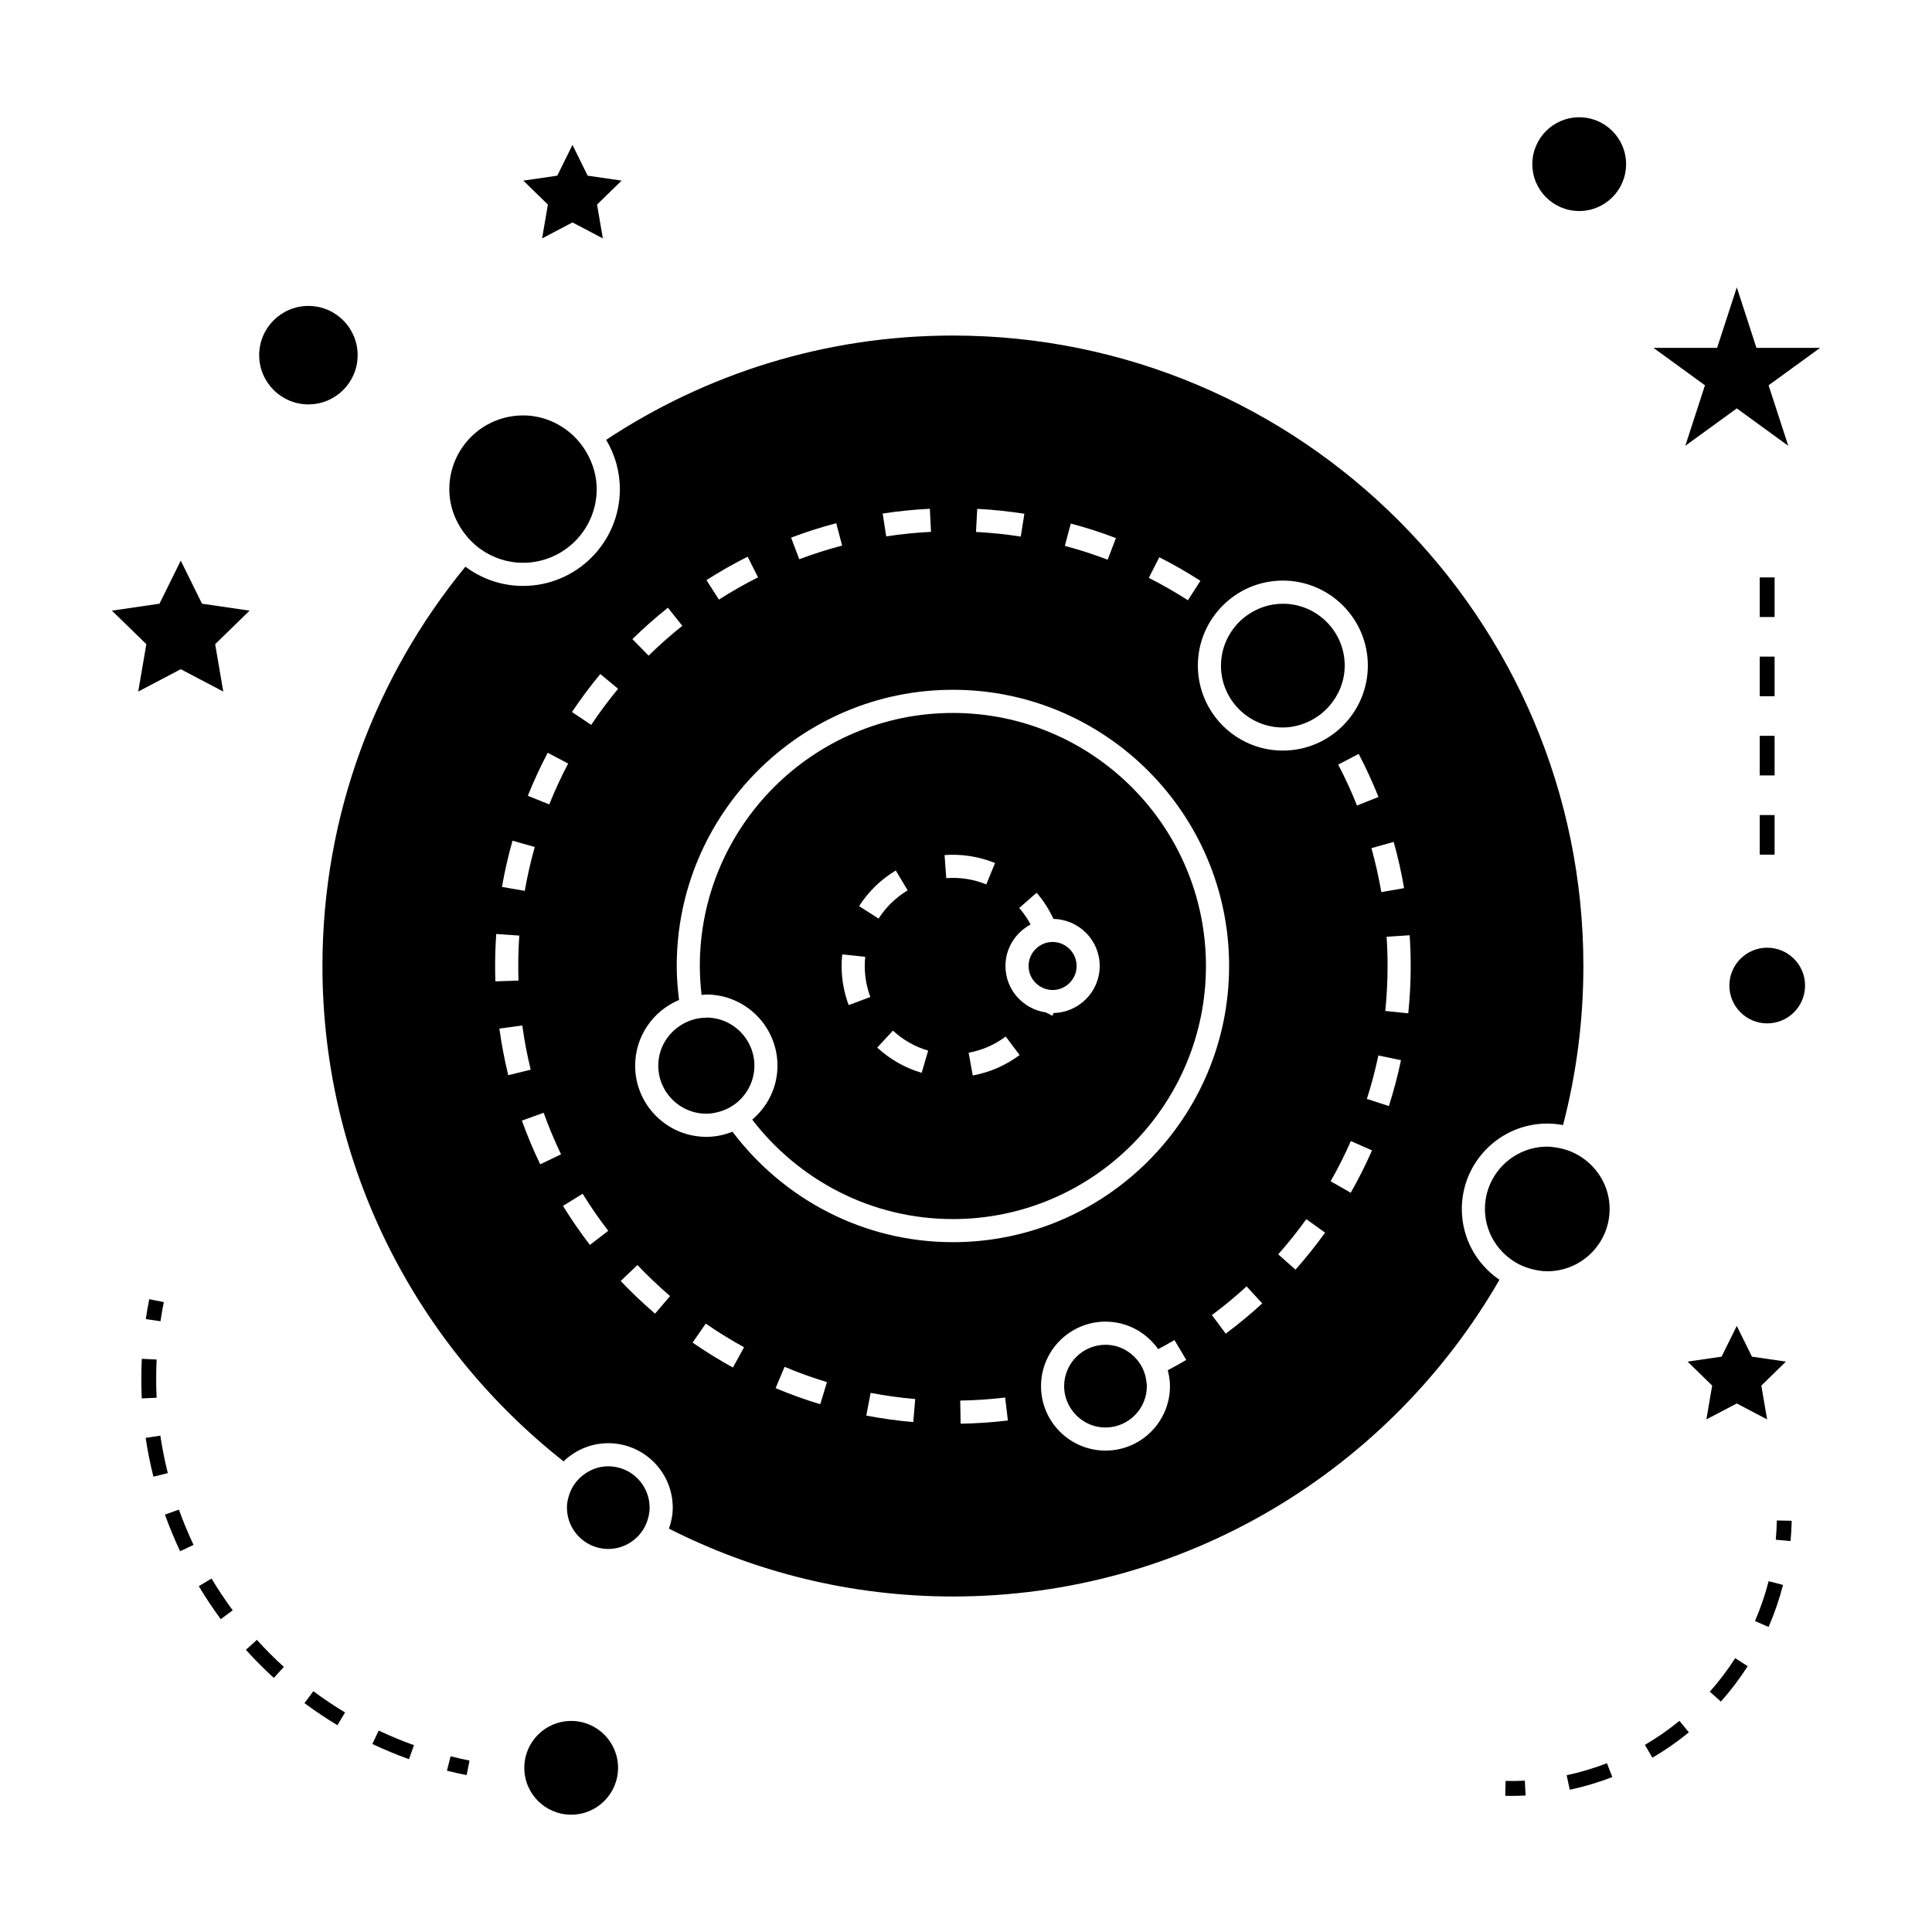
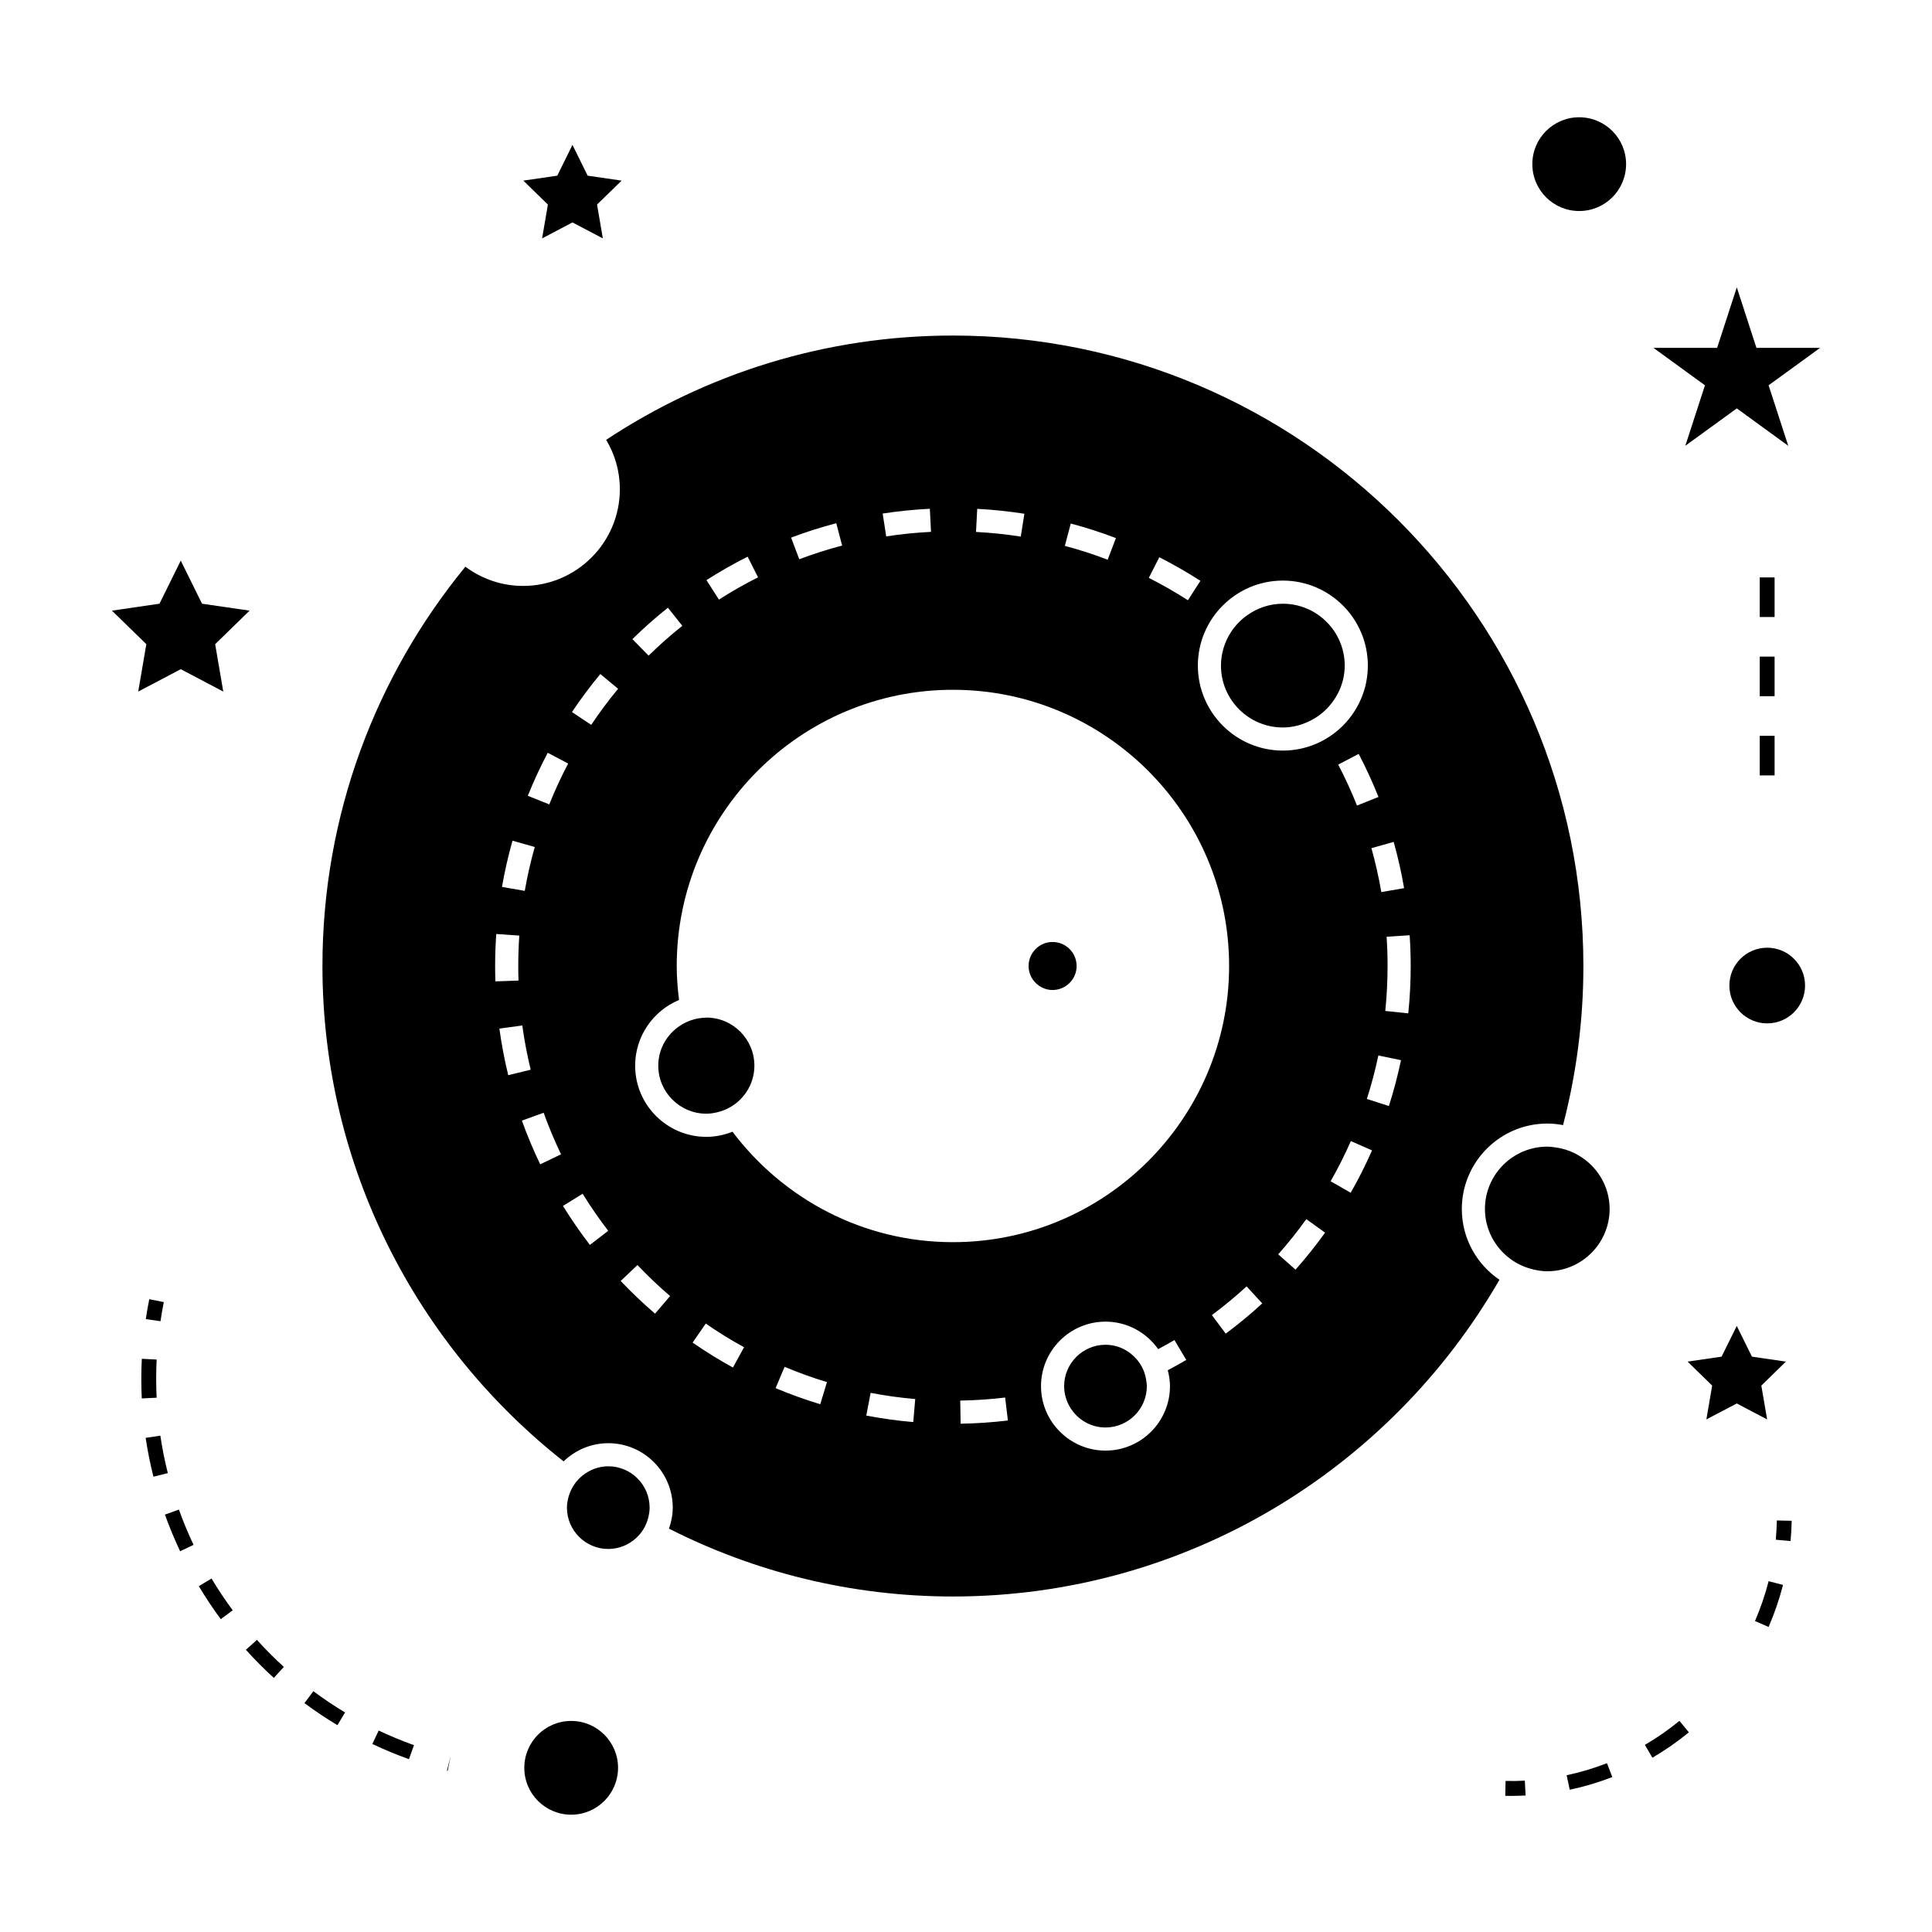
<svg xmlns="http://www.w3.org/2000/svg" fill="#000000" width="800px" height="800px" version="1.1" viewBox="144 144 512 512">
  <g>
    <path d="m445.34 504.35c-2.012-2.402-4.992-3.973-8.367-3.973-6.039 0-10.965 4.922-10.965 10.969 0 2.168 0.656 4.176 1.742 5.879 1.953 3.039 5.348 5.074 9.219 5.074 6.039 0 10.957-4.918 10.957-10.953 0-0.473-0.082-0.918-0.141-1.371-0.262-2.133-1.129-4.051-2.445-5.625z" />
    <path d="m562.31 450.17c-1.758-1.023-3.699-1.727-5.793-2.047-0.809-0.121-1.625-0.25-2.473-0.25-9.109 0-16.52 7.41-16.52 16.516 0 5.484 2.719 10.324 6.856 13.324 1.645 1.203 3.516 2.078 5.547 2.602 1.328 0.348 2.699 0.586 4.125 0.586 9.105 0 16.516-7.41 16.516-16.516-0.004-6.086-3.352-11.355-8.258-14.215z" />
    <path d="m308.27 273.62c0 14.148-11.504 25.656-25.652 25.656-5.731 0-11.012-1.91-15.281-5.098-23.656 28.832-37.887 65.695-37.887 105.82 0 53.215 25.039 100.66 63.914 131.28 3.074-2.969 7.242-4.816 11.84-4.816 9.422 0 17.082 7.668 17.082 17.094 0 1.953-0.398 3.805-1.004 5.551 22.633 11.473 48.191 17.98 75.25 17.98 61.875 0 115.96-33.828 144.84-83.938-6.016-4.074-9.973-10.965-9.973-18.75 0-12.488 10.164-22.645 22.648-22.645 1.426 0 2.816 0.148 4.176 0.402 3.512-13.473 5.391-27.594 5.391-42.145 0-92.137-74.953-167.09-167.09-167.09-33.93 0-65.5 10.188-91.887 27.637 2.289 3.82 3.629 8.285 3.629 13.062zm-19.121 69.871 5.414 2.856c-1.859 3.527-3.539 7.164-5 10.828l-5.688-2.277c1.547-3.856 3.324-7.695 5.273-11.406zm-9.328 23.305 5.894 1.664c-1.082 3.832-1.977 7.75-2.648 11.633l-6.039-1.051c0.707-4.09 1.648-8.215 2.793-12.246zm-4.606 33.203c0-2.816 0.102-5.672 0.293-8.48l6.113 0.418c-0.184 2.672-0.277 5.379-0.277 8.062 0 1.289 0.02 2.582 0.062 3.867l-6.125 0.203c-0.043-1.344-0.066-2.703-0.066-4.07zm3.477 28.934c-0.992-4.051-1.785-8.203-2.348-12.344l6.07-0.828c0.539 3.926 1.281 7.867 2.227 11.719zm8.469 23.625c-1.809-3.758-3.438-7.652-4.856-11.586l5.766-2.078c1.348 3.738 2.898 7.441 4.609 11.012zm13.168 21.359c-2.535-3.301-4.938-6.781-7.133-10.34l5.211-3.219c2.082 3.387 4.367 6.68 6.781 9.82zm0.348-137.82-5.102-3.402c2.32-3.469 4.848-6.859 7.516-10.074l4.711 3.91c-2.523 3.055-4.926 6.269-7.125 9.566zm37.555 170.31c-3.656-2.004-7.254-4.234-10.684-6.613l3.488-5.031c3.254 2.258 6.672 4.367 10.148 6.269zm23.148 9.727c-4-1.207-7.981-2.641-11.836-4.262l2.379-5.652c3.652 1.539 7.43 2.902 11.227 4.047zm24.645 4.727c-4.156-0.355-8.348-0.934-12.449-1.723l1.148-6.016c3.898 0.75 7.871 1.297 11.82 1.637zm12.551 0.434-0.105-6.129c3.977-0.066 7.981-0.336 11.902-0.809l0.73 6.086c-4.125 0.496-8.344 0.785-12.527 0.852zm55.48-9.953c0 9.414-7.66 17.082-17.082 17.082-9.426 0-17.094-7.668-17.094-17.082 0-9.426 7.668-17.094 17.094-17.094 5.773 0 10.859 2.898 13.949 7.289 1.453-0.777 2.906-1.574 4.32-2.41l3.129 5.266c-1.605 0.957-3.25 1.859-4.902 2.734 0.352 1.359 0.586 2.75 0.586 4.215zm14.773-13.914-3.664-4.918c3.184-2.371 6.281-4.93 9.199-7.606l4.141 4.512c-3.066 2.828-6.32 5.519-9.676 8.012zm18.496-16.957-4.586-4.062c2.633-2.965 5.137-6.102 7.445-9.324l4.981 3.578c-2.434 3.379-5.074 6.68-7.84 9.809zm14.629-20.387-5.328-3.039c1.973-3.453 3.777-7.039 5.367-10.652l5.606 2.465c-1.664 3.809-3.57 7.59-5.644 11.227zm10.113-22.98-5.832-1.875c1.203-3.769 2.234-7.641 3.043-11.523l6 1.25c-0.855 4.09-1.934 8.18-3.211 12.148zm5.785-37.105c0 4.191-0.215 8.418-0.645 12.543l-6.094-0.629c0.402-3.922 0.609-7.93 0.609-11.914 0-2.609-0.082-5.184-0.258-7.75l6.113-0.402c0.18 2.695 0.273 5.414 0.273 8.152zm-1.75-20.629-6.039 1.039c-0.668-3.906-1.555-7.82-2.617-11.641l5.894-1.66c1.133 4.027 2.059 8.152 2.762 12.262zm-12.484-21.898c-1.465-3.68-3.137-7.324-4.977-10.844l5.426-2.84c1.938 3.699 3.699 7.547 5.246 11.414zm-19.648-59.613c12.418 0 22.523 10.109 22.523 22.523 0 12.418-10.105 22.527-22.523 22.527-12.418 0-22.523-10.109-22.523-22.523 0-12.418 10.109-22.527 22.523-22.527zm-32.742-6.188c3.711 1.879 7.375 3.984 10.895 6.246l-3.312 5.152c-3.348-2.152-6.832-4.144-10.359-5.934zm-23.461-8.93c4.039 1.066 8.066 2.363 11.965 3.852l-2.188 5.731c-3.699-1.422-7.519-2.648-11.348-3.664zm-24.793-3.894c4.176 0.219 8.387 0.656 12.496 1.301l-0.949 6.051c-3.906-0.609-7.898-1.023-11.867-1.234zm66.754 121.15c0 40.355-32.836 73.188-73.199 73.188-23.867 0-45.039-11.535-58.41-29.27-2.152 0.855-4.477 1.359-6.926 1.359-10.402 0-18.871-8.461-18.871-18.859 0-7.84 4.812-14.566 11.633-17.414-0.367-2.961-0.613-5.953-0.613-9.004 0-40.363 32.832-73.199 73.188-73.199 40.363 0 73.199 32.84 73.199 73.199zm-79.309-121.17 0.309 6.117c-3.984 0.199-7.977 0.602-11.871 1.203l-0.938-6.055c4.109-0.633 8.312-1.059 12.5-1.266zm-24.801 3.824 1.555 5.926c-3.84 1.008-7.668 2.234-11.355 3.625l-2.168-5.731c3.887-1.469 7.918-2.758 11.969-3.82zm-23.48 8.875 2.75 5.473c-3.543 1.777-7.027 3.762-10.363 5.898l-3.305-5.16c3.519-2.25 7.195-4.344 10.918-6.211zm-21.133 13.52 3.816 4.797c-3.102 2.473-6.109 5.133-8.934 7.902l-4.293-4.375c2.977-2.918 6.141-5.723 9.41-8.324zm-8.07 174.2c2.723 2.867 5.633 5.633 8.648 8.223l-3.988 4.656c-3.18-2.734-6.246-5.641-9.105-8.66z" />
    <path d="m483.96 336.79c2.734 0 5.273-0.738 7.547-1.926 1.844-0.965 3.465-2.25 4.809-3.809 2.488-2.875 4.047-6.574 4.047-10.664 0-9.043-7.352-16.395-16.395-16.395-3.547 0-6.812 1.16-9.5 3.086-1.68 1.203-3.121 2.699-4.25 4.43-1.66 2.562-2.648 5.606-2.648 8.879-0.004 9.039 7.348 16.398 16.391 16.398z" />
-     <path d="m271.34 289.51c3.184 2.273 7.062 3.633 11.266 3.633 10.762 0 19.523-8.758 19.523-19.527 0-3.481-0.992-6.707-2.598-9.547-1.012-1.801-2.289-3.418-3.801-4.809-3.473-3.18-8.055-5.168-13.125-5.168-10.773 0-19.527 8.758-19.527 19.527 0 4.352 1.477 8.332 3.891 11.578 1.238 1.652 2.691 3.121 4.371 4.312z" />
    <path d="m315.79 546.21c0.215-0.859 0.367-1.742 0.367-2.664 0-6.047-4.918-10.965-10.957-10.965-2.602 0-4.969 0.957-6.856 2.481-1.609 1.301-2.824 3.027-3.488 5.031-0.367 1.09-0.613 2.234-0.613 3.449 0 6.035 4.918 10.953 10.957 10.953 2.906 0 5.531-1.156 7.492-3 1.496-1.406 2.578-3.227 3.098-5.285z" />
    <path d="m331.19 413.67c-0.105 0-0.199 0.031-0.305 0.035-2.144 0.051-4.141 0.656-5.898 1.645-3.883 2.188-6.539 6.297-6.539 11.062 0 7.023 5.715 12.73 12.742 12.73 1.156 0 2.246-0.199 3.305-0.488 2.031-0.551 3.863-1.57 5.359-2.965 2.488-2.324 4.066-5.609 4.066-9.277 0-7.023-5.707-12.742-12.73-12.742z" />
    <path d="m419.3 405.19c1.035 0.73 2.293 1.172 3.648 1.172 0.867 0 1.691-0.18 2.445-0.492 2.297-0.965 3.922-3.227 3.922-5.867 0-3.512-2.856-6.371-6.367-6.371-3.504 0-6.359 2.859-6.359 6.371-0.004 2.144 1.07 4.039 2.711 5.188z" />
-     <path d="m329.93 407.68c0.418-0.031 0.824-0.125 1.25-0.125 10.395 0 18.859 8.461 18.859 18.871 0 5.742-2.629 10.828-6.691 14.289 12.273 15.984 31.508 26.352 53.172 26.352 36.98 0 67.07-30.082 67.07-67.059 0-36.98-30.086-67.07-67.07-67.07-36.977 0-67.059 30.086-67.059 67.07 0 2.59 0.18 5.141 0.469 7.672zm71.855 21.332-1.086-6.031c3.543-0.637 6.938-2.121 9.828-4.289l3.68 4.902c-3.648 2.742-7.953 4.613-12.422 5.418zm12.32-44.387 4.609-4.035c1.82 2.078 3.301 4.441 4.473 6.934 6.773 0.141 12.25 5.668 12.25 12.473 0 6.789-5.465 12.312-12.223 12.457-0.109 0.242-0.195 0.492-0.32 0.734l-1.777-0.891c-6.016-0.891-10.66-6.035-10.66-12.301 0-4.781 2.723-8.891 6.672-10.996-0.844-1.562-1.852-3.039-3.023-4.375zm-6.406-11.918-2.32 5.672c-3.352-1.375-7.008-1.941-10.613-1.668l-0.445-6.109c4.488-0.336 9.145 0.379 13.379 2.106zm-19.445 55.602c-4.367-1.27-8.438-3.594-11.785-6.691l4.172-4.492c2.648 2.461 5.879 4.293 9.332 5.305zm-6.863-53.617 3.148 5.258c-3.098 1.859-5.762 4.445-7.703 7.488l-5.164-3.305c2.449-3.844 5.809-7.102 9.719-9.441zm-14.191 22.234 6.094 0.637c-0.082 0.805-0.125 1.617-0.125 2.441 0 2.828 0.504 5.582 1.484 8.207l-5.742 2.152c-1.238-3.312-1.875-6.797-1.875-10.363 0.004-1.039 0.055-2.066 0.164-3.074z" />
    <path d="m307.79 612.49c0 6.859-5.562 12.422-12.422 12.422-6.863 0-12.422-5.562-12.422-12.422 0-6.863 5.559-12.422 12.422-12.422 6.859 0 12.422 5.559 12.422 12.422" />
    <path d="m180.63 327.27 11.273-5.926 11.266 5.926-2.148-12.559 9.121-8.883-12.602-1.84-5.637-11.418-5.641 11.418-12.602 1.84 9.121 8.883z" />
    <path d="m287.66 207.18 8.051-4.234 8.051 4.234-1.539-8.969 6.512-6.344-9-1.312-4.023-8.16-4.027 8.16-9 1.312 6.512 6.344z" />
    <path d="m591.23 504.84 6.512 6.356-1.535 8.961 8.055-4.223 8.043 4.223-1.535-8.961 6.516-6.356-9.004-1.312-4.019-8.145-4.031 8.145z" />
    <path d="m604.27 220.15-5.219 16.043h-16.859l13.641 9.914-5.207 16.027 13.645-9.906 13.641 9.918-5.215-16.039 13.641-9.914h-16.859z" />
    <path d="m574.93 187.5c0 6.859-5.562 12.422-12.422 12.422-6.863 0-12.422-5.562-12.422-12.422s5.559-12.422 12.422-12.422c6.859 0 12.422 5.562 12.422 12.422" />
    <path d="m622.36 405.18c0 5.539-4.492 10.027-10.031 10.027-5.539 0-10.027-4.488-10.027-10.027 0-5.539 4.488-10.027 10.027-10.027 5.539 0 10.031 4.488 10.031 10.027" />
-     <path d="m238.78 238.12c0 7.207-5.84 13.047-13.047 13.047-7.203 0-13.047-5.84-13.047-13.047 0-7.203 5.844-13.047 13.047-13.047 7.207 0 13.047 5.844 13.047 13.047" />
-     <path d="m263.41 609.43-0.965 3.824c1.723 0.43 3.465 0.82 5.215 1.18l0.77-3.863c-1.695-0.336-3.363-0.719-5.019-1.141z" />
+     <path d="m263.41 609.43-0.965 3.824c1.723 0.43 3.465 0.82 5.215 1.18c-1.695-0.336-3.363-0.719-5.019-1.141z" />
    <path d="m181.45 509.43c0 1.723 0.043 3.453 0.121 5.164l3.938-0.184c-0.082-1.66-0.121-3.32-0.121-4.981 0-1.711 0.043-3.422 0.125-5.137l-3.93-0.195c-0.09 1.785-0.133 3.559-0.133 5.332z" />
    <path d="m188.47 534.39c-0.82-3.258-1.484-6.602-1.977-9.926l-3.894 0.582c0.516 3.441 1.207 6.906 2.059 10.293z" />
    <path d="m196.68 564.35c1.793 2.992 3.758 5.934 5.824 8.742l3.168-2.348c-2-2.699-3.891-5.535-5.617-8.418z" />
    <path d="m252.38 610.2 1.328-3.711c-3.168-1.129-6.309-2.441-9.352-3.871l-1.68 3.559c3.148 1.488 6.414 2.84 9.703 4.023z" />
    <path d="m195.29 553.41c-1.441-3.055-2.746-6.203-3.871-9.348l-3.711 1.324c1.176 3.269 2.523 6.539 4.031 9.707z" />
    <path d="m235.45 597.82c-2.875-1.723-5.703-3.617-8.406-5.637l-2.356 3.16c2.809 2.09 5.75 4.059 8.734 5.852z" />
    <path d="m216.57 588.66 2.656-2.914c-2.496-2.266-4.902-4.676-7.141-7.164l-2.922 2.633c2.328 2.586 4.824 5.098 7.406 7.445z" />
    <path d="m187.41 489.07-3.852-0.766c-0.355 1.754-0.66 3.504-0.922 5.269l3.894 0.57c0.246-1.695 0.543-3.383 0.879-5.074z" />
    <path d="m618.82 547.02-3.938-0.082c-0.035 1.711-0.125 3.41-0.285 5.106l3.914 0.355c0.172-1.781 0.27-3.578 0.309-5.379z" />
    <path d="m560 618.3c3.832-0.809 7.625-1.945 11.281-3.363l-1.422-3.668c-3.465 1.344-7.055 2.41-10.68 3.184z" />
    <path d="m579.91 606.41 1.988 3.402c3.387-1.977 6.633-4.234 9.668-6.723l-2.504-3.043c-2.871 2.356-5.945 4.5-9.152 6.363z" />
-     <path d="m597.11 592.32 2.945 2.613c2.613-2.934 5-6.098 7.106-9.379l-3.316-2.121c-1.996 3.121-4.266 6.113-6.734 8.887z" />
    <path d="m609.09 573.59 3.609 1.57c1.559-3.602 2.844-7.348 3.82-11.141l-3.816-0.988c-0.922 3.598-2.141 7.156-3.613 10.559z" />
    <path d="m542.91 619.91c0.508 0.012 1.012 0.02 1.527 0.02 1.289 0 2.582-0.043 3.863-0.105l-0.203-3.938c-1.691 0.094-3.391 0.121-5.106 0.082z" />
-     <path d="m610.35 360h3.938v10.496h-3.938z" />
    <path d="m610.35 339h3.938v10.496h-3.938z" />
    <path d="m610.35 297.02h3.938v10.496h-3.938z" />
    <path d="m610.35 318.01h3.938v10.496h-3.938z" />
  </g>
</svg>